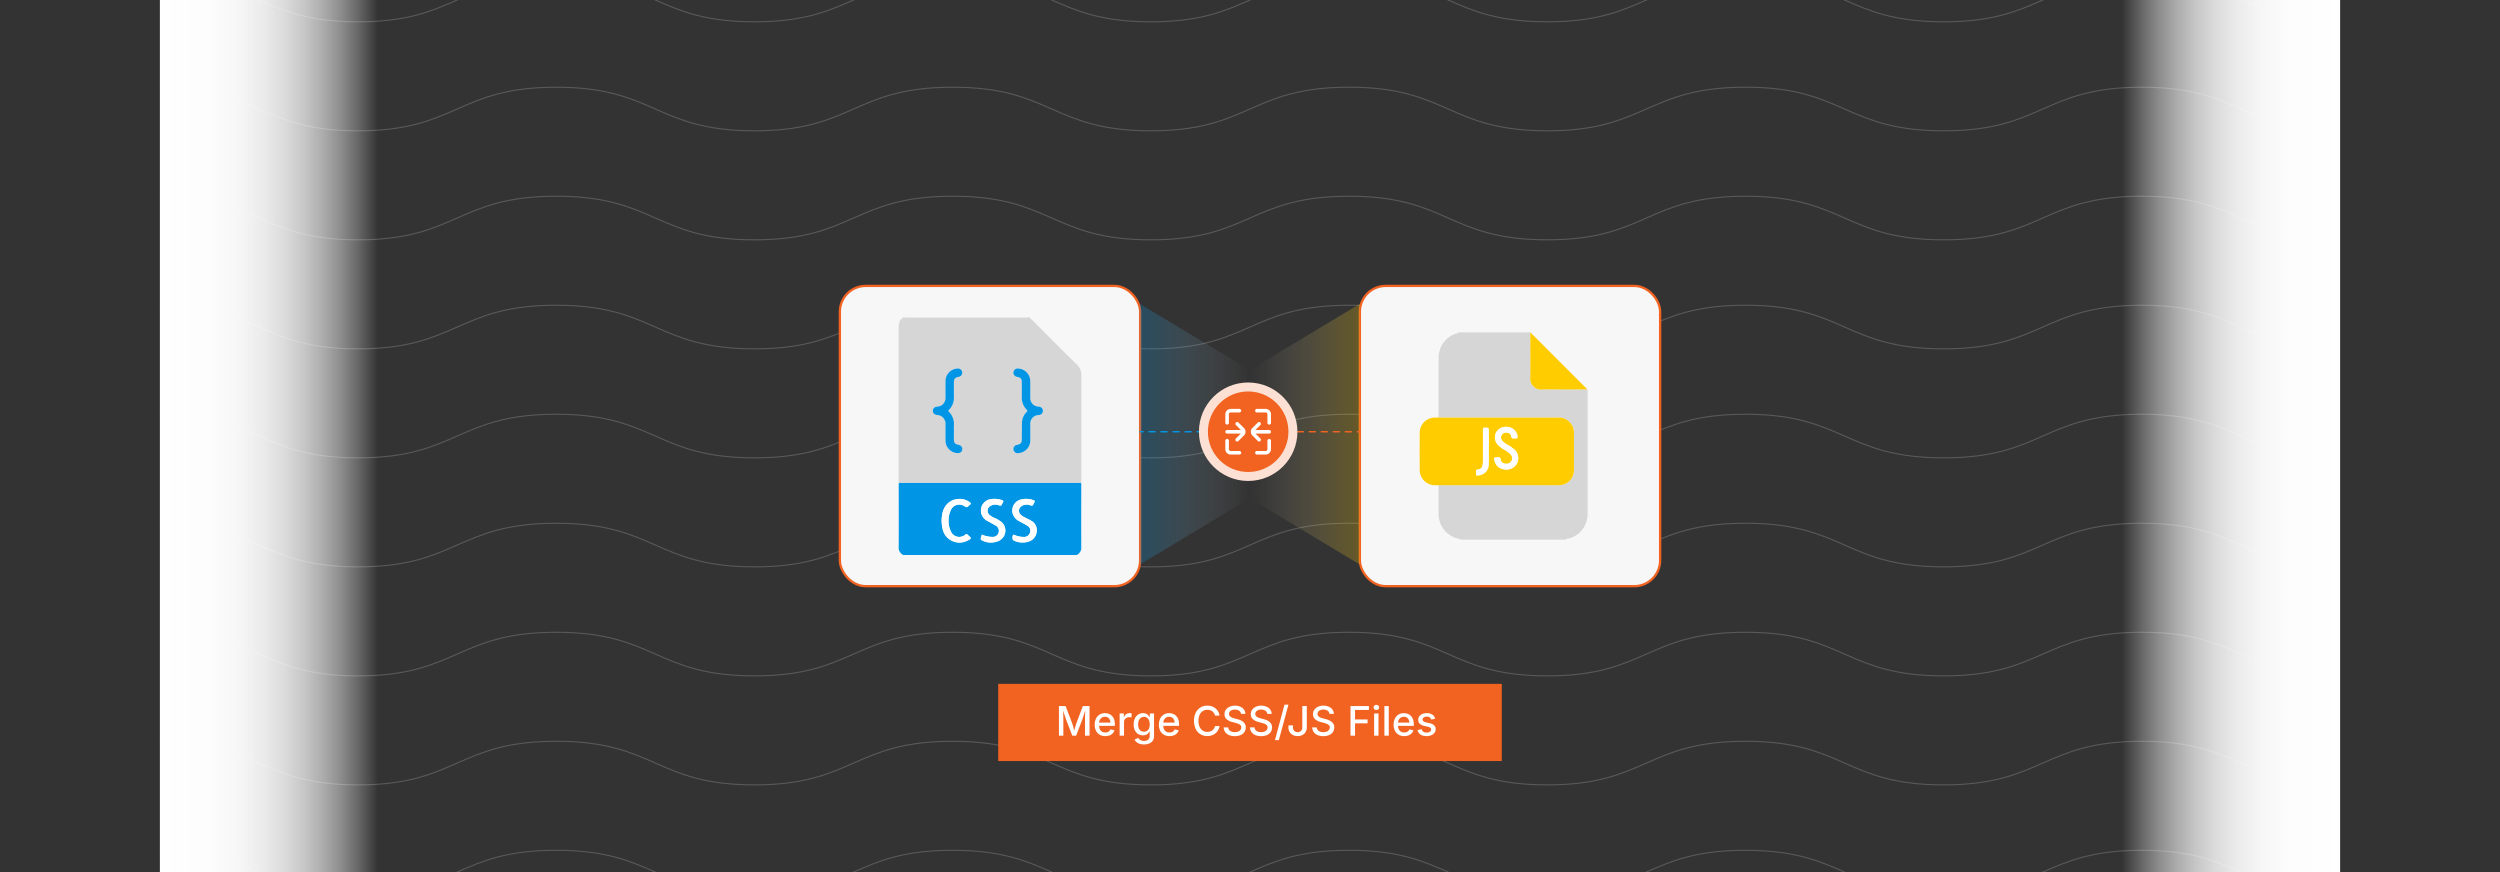
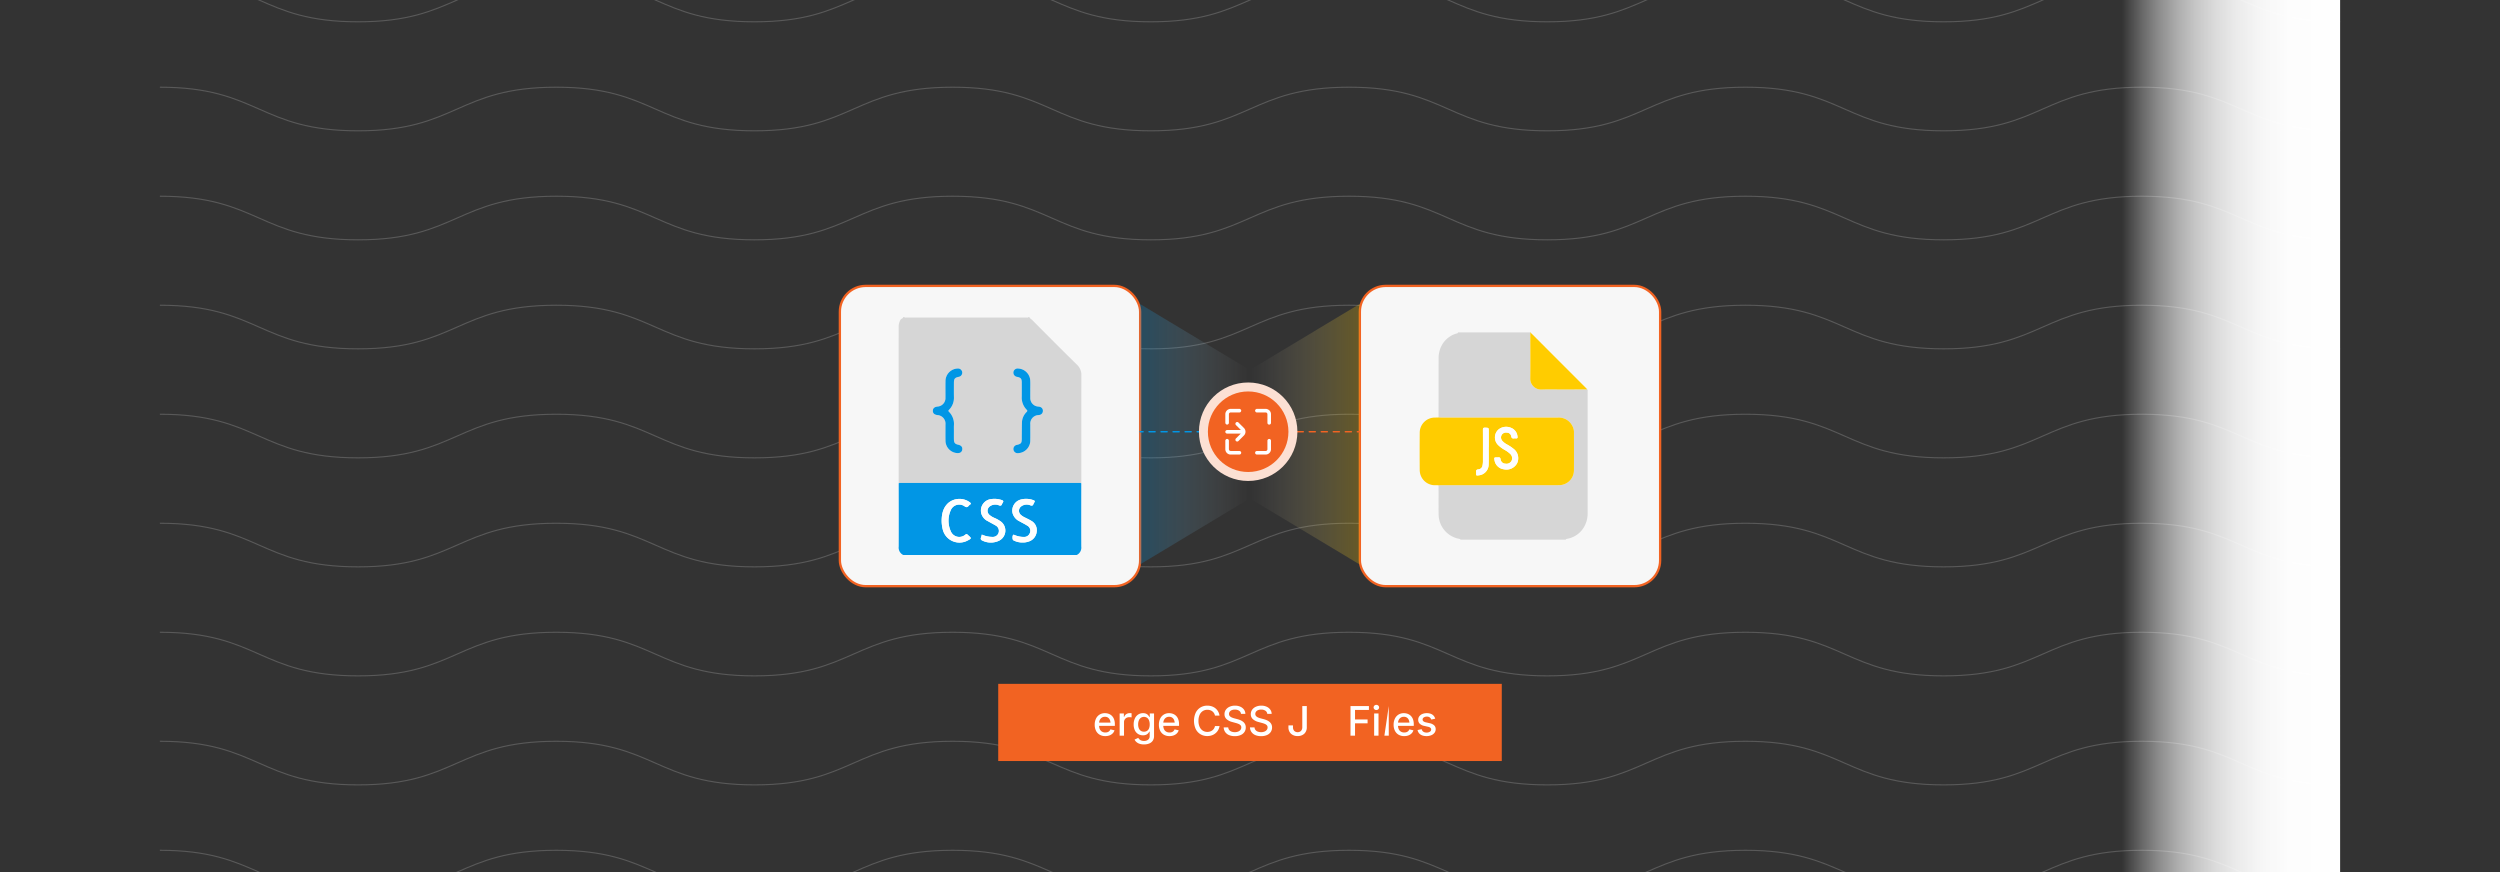
<svg xmlns="http://www.w3.org/2000/svg" xmlns:xlink="http://www.w3.org/1999/xlink" id="Layer_1" data-name="Layer 1" viewBox="0 0 860 300">
  <rect x="0" y="0" width="860" height="300" fill="#333333" stroke="none" />
  <defs>
    <linearGradient id="linear-gradient" x1="-336.404" y1="157.279" x2="-261.404" y2="157.279" gradientTransform="translate(1066.404 -7.279)" gradientUnits="userSpaceOnUse">
      <stop offset="0" stop-color="#fff" />
      <stop offset="0.226" stop-color="#fff" stop-opacity="0.99" />
      <stop offset="0.362" stop-color="#fff" stop-opacity="0.957" />
      <stop offset="0.474" stop-color="#fff" stop-opacity="0.901" />
      <stop offset="0.574" stop-color="#fff" stop-opacity="0.821" />
      <stop offset="0.665" stop-color="#fff" stop-opacity="0.718" />
      <stop offset="0.75" stop-color="#fff" stop-opacity="0.59" />
      <stop offset="0.83" stop-color="#fff" stop-opacity="0.439" />
      <stop offset="0.906" stop-color="#fff" stop-opacity="0.264" />
      <stop offset="0.977" stop-color="#fff" stop-opacity="0.071" />
      <stop offset="1" stop-color="#fff" stop-opacity="0" />
    </linearGradient>
    <linearGradient id="linear-gradient-2" x1="55" y1="150" x2="130" y2="150" gradientTransform="matrix(1, 0, 0, 1, 0, 0)" xlink:href="#linear-gradient" />
    <linearGradient id="linear-gradient-3" x1="392.071" y1="149.369" x2="429.369" y2="149.369" gradientUnits="userSpaceOnUse">
      <stop offset="0" stop-color="#0196e5" />
      <stop offset="1" stop-color="#fff" stop-opacity="0" />
    </linearGradient>
    <linearGradient id="linear-gradient-4" x1="392.206" y1="149.369" x2="429.504" y2="149.369" gradientTransform="translate(860 298.738) rotate(180)" gradientUnits="userSpaceOnUse">
      <stop offset="0" stop-color="#fc0" />
      <stop offset="1" stop-color="#fff" stop-opacity="0" />
    </linearGradient>
  </defs>
  <g opacity="0.25">
    <path d="M55-7.5c34.088,0,34.088,15,68.177,15,34.09,0,34.09-15,68.18-15s34.091,15,68.181,15,34.09-15,68.179-15,34.091,15,68.182,15,34.091-15,68.181-15,34.089,15,68.179,15c34.091,0,34.091-15,68.182-15s34.092,15,68.184,15c34.094,0,34.094-15,68.187-15S770.907,7.5,805,7.5" fill="none" stroke="#ccc" stroke-miterlimit="10" stroke-width="0.375" />
  </g>
  <g opacity="0.25">
    <path d="M55,30c34.088,0,34.088,15,68.177,15,34.09,0,34.09-15,68.18-15s34.091,15,68.181,15,34.09-15,68.179-15S361.809,45,395.9,45s34.091-15,68.181-15S498.171,45,532.26,45c34.091,0,34.091-15,68.182-15s34.092,15,68.184,15c34.094,0,34.094-15,68.187-15S770.907,45,805,45" fill="none" stroke="#ccc" stroke-miterlimit="10" stroke-width="0.375" />
  </g>
  <g opacity="0.25">
    <path d="M55,67.5c34.088,0,34.088,15,68.177,15,34.09,0,34.09-15,68.18-15s34.091,15,68.181,15,34.09-15,68.179-15,34.091,15,68.182,15,34.091-15,68.181-15,34.089,15,68.179,15c34.091,0,34.091-15,68.182-15s34.092,15,68.184,15c34.094,0,34.094-15,68.187-15s34.094,15,68.187,15" fill="none" stroke="#ccc" stroke-miterlimit="10" stroke-width="0.375" />
  </g>
  <g opacity="0.25">
    <path d="M55,105c34.088,0,34.088,15,68.177,15,34.09,0,34.09-15,68.18-15s34.091,15,68.181,15,34.09-15,68.179-15,34.091,15,68.182,15,34.091-15,68.181-15,34.089,15,68.179,15c34.091,0,34.091-15,68.182-15s34.092,15,68.184,15c34.094,0,34.094-15,68.187-15S770.907,120,805,120" fill="none" stroke="#ccc" stroke-miterlimit="10" stroke-width="0.375" />
  </g>
  <g opacity="0.25">
    <path d="M55,142.5c34.088,0,34.088,15,68.177,15,34.09,0,34.09-15,68.18-15s34.091,15,68.181,15,34.09-15,68.179-15,34.091,15,68.182,15,34.091-15,68.181-15,34.089,15,68.179,15c34.091,0,34.091-15,68.182-15s34.092,15,68.184,15c34.094,0,34.094-15,68.187-15s34.094,15,68.187,15" fill="none" stroke="#ccc" stroke-miterlimit="10" stroke-width="0.375" />
  </g>
  <g opacity="0.25">
    <path d="M55,180c34.088,0,34.088,15,68.177,15,34.09,0,34.09-15,68.18-15s34.091,15,68.181,15,34.09-15,68.179-15,34.091,15,68.182,15,34.091-15,68.181-15,34.089,15,68.179,15c34.091,0,34.091-15,68.182-15s34.092,15,68.184,15c34.094,0,34.094-15,68.187-15S770.907,195,805,195" fill="none" stroke="#ccc" stroke-miterlimit="10" stroke-width="0.375" />
  </g>
  <g opacity="0.25">
    <path d="M55,217.5c34.088,0,34.088,15,68.177,15,34.09,0,34.09-15,68.18-15s34.091,15,68.181,15,34.09-15,68.179-15,34.091,15,68.182,15,34.091-15,68.181-15,34.089,15,68.179,15c34.091,0,34.091-15,68.182-15s34.092,15,68.184,15c34.094,0,34.094-15,68.187-15s34.094,15,68.187,15" fill="none" stroke="#ccc" stroke-miterlimit="10" stroke-width="0.375" />
  </g>
  <g opacity="0.25">
    <path d="M55,255c34.088,0,34.088,15,68.177,15,34.09,0,34.09-15,68.18-15s34.091,15,68.181,15,34.09-15,68.179-15,34.091,15,68.182,15,34.091-15,68.181-15,34.089,15,68.179,15c34.091,0,34.091-15,68.182-15s34.092,15,68.184,15c34.094,0,34.094-15,68.187-15S770.907,270,805,270" fill="none" stroke="#ccc" stroke-miterlimit="10" stroke-width="0.375" />
  </g>
  <g opacity="0.25">
    <path d="M55,292.5c34.088,0,34.088,15,68.177,15,34.09,0,34.09-15,68.18-15s34.091,15,68.181,15,34.09-15,68.179-15,34.091,15,68.182,15,34.091-15,68.181-15,34.089,15,68.179,15c34.091,0,34.091-15,68.182-15s34.092,15,68.184,15c34.094,0,34.094-15,68.187-15s34.094,15,68.187,15" fill="none" stroke="#ccc" stroke-miterlimit="10" stroke-width="0.375" />
  </g>
  <rect x="730" width="75" height="300" transform="translate(1535 300) rotate(180)" fill="url(#linear-gradient)" />
-   <rect x="55" width="75" height="300" fill="url(#linear-gradient-2)" />
  <rect x="288.915" y="98.355" width="103.291" height="103.291" rx="8.88" fill="#f7f7f7" stroke="#f26322" stroke-miterlimit="10" stroke-width="0.797" />
  <path d="M310.725,109.081h.319c.239.249.549.156.83.156q20.548.006,41.096,0c.281,0,.591.093.83-.156h.319c.141.47.599.648.908.958,5.135,5.159,10.251,10.336,15.458,15.421a4.786,4.786,0,0,1,1.505,3.724q-.018,18.01-.008,36.021c0,.345-.017.69-.026,1.035a1.993,1.993,0,0,0-.941-.1q-30.456-.003-60.912,0a1.983,1.983,0,0,0-.941.101c-.009-.372-.026-.744-.026-1.115q-.002-17.824-.001-35.649c0-5.609-.009-11.218.009-16.828a4.787,4.787,0,0,1,.636-2.666C310.032,109.585,310.624,109.598,310.725,109.081Zm43.699,24.981h-.005c0-.984.032-1.969-.006-2.951a4.36,4.36,0,0,0-4.144-4.335,1.452,1.452,0,0,0-1.656,1.253,1.473,1.473,0,0,0,1.308,1.615c1.25.265,1.558.622,1.567,1.889.012,1.622.009,3.244.002,4.865a5.962,5.962,0,0,0,1.7,4.566c.325.314.219.501-.043.768a5.242,5.242,0,0,0-1.594,3.629c-.043,1.86-.046,3.72-.061,5.58-.012,1.456-.229,1.74-1.625,2.088a1.431,1.431,0,0,0-1.236,1.651,1.447,1.447,0,0,0,1.694,1.194,4.351,4.351,0,0,0,4.094-4.465c.03-1.807,0-3.616.009-5.424a2.92,2.92,0,0,1,2.761-3.194,4.047,4.047,0,0,0,.473-.07,1.366,1.366,0,0,0,1.092-1.305,1.345,1.345,0,0,0-.923-1.427,2.483,2.483,0,0,0-.621-.126,2.913,2.913,0,0,1-2.782-3.091C354.415,135.87,354.424,134.966,354.424,134.062Zm-26.28,14.232c0-.638-.021-1.277.004-1.913a5.936,5.936,0,0,0-1.701-4.719c-.301-.295-.192-.474.045-.712a5.85,5.85,0,0,0,1.657-4.418c-.024-1.621-.008-3.243-.004-4.864.004-1.352.321-1.745,1.613-2.025a1.443,1.443,0,0,0-.318-2.868,4.334,4.334,0,0,0-4.188,4.362c-.038,1.886.003,3.774-.014,5.661a2.917,2.917,0,0,1-2.731,3.063c-1.065.128-1.58.585-1.603,1.422-.024.858.452,1.331,1.509,1.5a2.972,2.972,0,0,1,2.829,3.306c.004,1.807-.024,3.615.009,5.422a4.308,4.308,0,0,0,3.943,4.347c1.017.097,1.669-.303,1.813-1.112.164-.925-.31-1.525-1.389-1.76-1.072-.233-1.444-.654-1.468-1.74C328.127,150.261,328.145,149.277,328.144,148.294Z" fill="#d6d6d6" />
  <path d="M309.161,166.239a1.983,1.983,0,0,1,.941-.101q30.456-.003,60.912,0a1.993,1.993,0,0,1,.941.1c-.007,7.253-.034,14.507-.002,21.76a2.807,2.807,0,0,1-1.562,2.92H310.725a2.807,2.807,0,0,1-1.562-2.92C309.194,180.746,309.167,173.493,309.161,166.239Zm42.613,20.377a5.652,5.652,0,0,0,1.962-.287,3.951,3.951,0,0,0,2.881-3.373,3.675,3.675,0,0,0-1.908-3.822c-.7-.426-1.452-.77-2.186-1.139a5.42,5.42,0,0,1-1.33-.864,1.856,1.856,0,0,1,.075-2.911,3.166,3.166,0,0,1,3.174-.387c.622.208.852.09,1.064-.428a2.714,2.714,0,0,1,.289-.566c.327-.452.09-.645-.324-.781a7.08,7.08,0,0,0-4.38-.194,3.93,3.93,0,0,0-2.743,4.742,4.421,4.421,0,0,0,2.393,2.734c.846.496,1.743.91,2.567,1.44a1.998,1.998,0,0,1,.993,2.513,2.081,2.081,0,0,1-2.163,1.416,7.958,7.958,0,0,1-3.021-.613c-.168-.062-.374-.187-.51-.138-.378.135-.399,1.654-.038,1.879A6.381,6.381,0,0,0,351.774,186.616ZM337.737,183.89a5.511,5.511,0,0,1-.244.95c-.283.619-.005.946.532,1.161a6.549,6.549,0,0,0,5.696-.022,3.897,3.897,0,0,0,.701-6.477,10.925,10.925,0,0,0-2.345-1.337,6.456,6.456,0,0,1-1.691-1.033,1.865,1.865,0,0,1,.137-2.962,3.189,3.189,0,0,1,3.112-.339c.619.211.856.1,1.062-.428a2.253,2.253,0,0,1,.255-.494c.362-.503.131-.739-.365-.894a7.738,7.738,0,0,0-3.538-.338,3.973,3.973,0,0,0-3.529,4.778,4.171,4.171,0,0,0,2.351,2.845c.843.501,1.73.93,2.57,1.435a2.095,2.095,0,0,1,1.145,1.542,2.062,2.062,0,0,1-2.107,2.424A9.107,9.107,0,0,1,337.737,183.89Zm-13.808-4.772a12.374,12.374,0,0,0,.35,2.915,5.919,5.919,0,0,0,8.578,3.908c1.402-.733,1.405-.757.223-1.8a1.678,1.678,0,0,1-.177-.16c-.27-.317-.489-.318-.849-.043a3.159,3.159,0,0,1-5.024-1.28,8.775,8.775,0,0,1-.009-7.052,3.164,3.164,0,0,1,4.706-1.501c.689.51,1.051.445,1.521-.128a1.853,1.853,0,0,1,.416-.369c.477-.311.32-.521-.049-.815a6.006,6.006,0,0,0-7.313.147C324.423,174.58,323.959,176.767,323.929,179.118Z" fill="#0196e5" />
  <path d="M354.424,134.062c0,.904-.009,1.808.002,2.712a2.913,2.913,0,0,0,2.782,3.091,2.483,2.483,0,0,1,.621.126,1.345,1.345,0,0,1,.923,1.427,1.366,1.366,0,0,1-1.092,1.305,4.047,4.047,0,0,1-.473.07,2.92,2.92,0,0,0-2.761,3.194c-.009,1.808.021,3.616-.009,5.424a4.351,4.351,0,0,1-4.094,4.465,1.447,1.447,0,0,1-1.694-1.194,1.431,1.431,0,0,1,1.236-1.651c1.397-.348,1.614-.632,1.625-2.088.015-1.86.018-3.721.061-5.58a5.242,5.242,0,0,1,1.594-3.629c.262-.268.368-.455.043-.768a5.962,5.962,0,0,1-1.7-4.566c.007-1.622.01-3.244-.002-4.865-.009-1.267-.318-1.624-1.567-1.889a1.473,1.473,0,0,1-1.308-1.615,1.452,1.452,0,0,1,1.656-1.253,4.36,4.36,0,0,1,4.144,4.335c.039.982.006,1.967.006,2.951Z" fill="#0196e5" />
  <path d="M328.144,148.294c0,.983-.017,1.967.005,2.95.024,1.086.396,1.507,1.468,1.74,1.079.235,1.553.835,1.389,1.76-.144.809-.795,1.209-1.813,1.112a4.308,4.308,0,0,1-3.943-4.347c-.033-1.807-.004-3.615-.009-5.422a2.972,2.972,0,0,0-2.829-3.306c-1.057-.169-1.533-.642-1.509-1.5.023-.837.538-1.294,1.603-1.422a2.917,2.917,0,0,0,2.731-3.063c.017-1.887-.024-3.775.014-5.661a4.334,4.334,0,0,1,4.188-4.362,1.443,1.443,0,0,1,.318,2.868c-1.293.28-1.61.673-1.613,2.025-.004,1.621-.02,3.243.004,4.864a5.85,5.85,0,0,1-1.657,4.418c-.236.238-.346.417-.045.712a5.936,5.936,0,0,1,1.701,4.719C328.123,147.017,328.144,147.656,328.144,148.294Z" fill="#0196e5" />
  <path d="M351.774,186.616a6.381,6.381,0,0,1-3.206-.78c-.361-.225-.34-1.745.038-1.879.137-.049.342.077.51.138a7.958,7.958,0,0,0,3.021.613,2.081,2.081,0,0,0,2.163-1.416,1.998,1.998,0,0,0-.993-2.513c-.824-.529-1.72-.944-2.567-1.44a4.421,4.421,0,0,1-2.393-2.734,3.93,3.93,0,0,1,2.743-4.742,7.08,7.08,0,0,1,4.38.194c.415.137.651.329.324.781a2.714,2.714,0,0,0-.289.566c-.212.517-.442.636-1.064.428a3.166,3.166,0,0,0-3.174.387,1.856,1.856,0,0,0-.075,2.911,5.42,5.42,0,0,0,1.33.864c.734.369,1.486.713,2.186,1.139a3.675,3.675,0,0,1,1.908,3.822,3.951,3.951,0,0,1-2.881,3.373A5.652,5.652,0,0,1,351.774,186.616Z" fill="#fefefe" />
  <path d="M337.737,183.89a9.107,9.107,0,0,0,3.74.813,2.062,2.062,0,0,0,2.107-2.424,2.095,2.095,0,0,0-1.145-1.542c-.841-.505-1.727-.934-2.57-1.435a4.171,4.171,0,0,1-2.351-2.845,3.973,3.973,0,0,1,3.529-4.778,7.738,7.738,0,0,1,3.538.338c.496.154.727.39.365.894a2.253,2.253,0,0,0-.255.494c-.206.528-.443.639-1.062.428a3.189,3.189,0,0,0-3.112.339,1.865,1.865,0,0,0-.137,2.962,6.456,6.456,0,0,0,1.691,1.033,10.925,10.925,0,0,1,2.345,1.337,3.897,3.897,0,0,1-.701,6.477,6.549,6.549,0,0,1-5.696.022c-.537-.215-.815-.542-.532-1.161A5.511,5.511,0,0,0,337.737,183.89Z" fill="#fefefe" />
  <path d="M323.929,179.118c.03-2.351.494-4.538,2.374-6.179a6.006,6.006,0,0,1,7.313-.147c.369.294.526.504.049.815a1.853,1.853,0,0,0-.416.369c-.47.573-.832.638-1.521.128a3.164,3.164,0,0,0-4.706,1.501,8.775,8.775,0,0,0,.009,7.052,3.159,3.159,0,0,0,5.024,1.28c.36-.275.578-.274.849.043a1.678,1.678,0,0,0,.177.16c1.182,1.043,1.179,1.067-.223,1.8a5.919,5.919,0,0,1-8.578-3.908A12.374,12.374,0,0,1,323.929,179.118Z" fill="#fefefe" />
  <rect x="467.794" y="98.355" width="103.291" height="103.291" rx="8.88" fill="#f7f7f7" stroke="#f26322" stroke-miterlimit="10" stroke-width="0.797" />
  <path d="M501.544,114.355H526.42c.004,5.229.051,10.459-.008,15.687a3.729,3.729,0,0,0,3.979,3.959c2.495-.101,4.997-.018,7.497-.023q4.06-.008,8.12-.03c.227.204.14.476.14.72q.006,21.006-.003,42.013a9.014,9.014,0,0,1-.896,3.95,8.365,8.365,0,0,1-6.268,4.736c-.18.035-.309.081-.332.279H502.378c-.028-.246-.208-.246-.4-.283a8.636,8.636,0,0,1-7.093-8.716c-.044-3.232-.013-6.466-.015-9.699.3-.013.6-.038.9-.038q16.465-.003,32.931-.002c2.571,0,5.141.024,7.711-.016a5.09,5.09,0,0,0,5.022-5.012c.035-4.4.009-8.8.01-13.2a4.452,4.452,0,0,0-.503-2.072,5.253,5.253,0,0,0-5.085-2.964q-20.043.028-40.087.007c-.3,0-.6-.025-.9-.038q.002-10.158.011-20.316a9.293,9.293,0,0,1,.406-2.858,8.467,8.467,0,0,1,5.545-5.652C501.091,114.698,501.46,114.749,501.544,114.355Z" fill="#d6d6d6" />
  <path d="M526.559,114.355c.072.264.307.396.482.571q9.223,9.235,18.453,18.463c.179.179.343.373.514.56q-4.06.015-8.12.03c-2.499.005-5.001-.078-7.497.023a3.729,3.729,0,0,1-3.979-3.959c.059-5.228.012-10.458.008-15.687Z" fill="#fc0" />
  <path d="M494.87,166.948c-.758-.098-1.53.04-2.283-.129a5.24,5.24,0,0,1-4.201-5.184q-.057-6.356.001-12.712a5.198,5.198,0,0,1,5.304-5.272c.393-.008.785-.024,1.178-.037.3.013.6.038.9.038q20.043.003,40.087-.007a5.253,5.253,0,0,1,5.085,2.964,4.452,4.452,0,0,1,.503,2.072c-.002,4.4.025,8.8-.01,13.2a5.09,5.09,0,0,1-5.022,5.012c-2.57.04-5.141.016-7.711.016q-16.465.001-32.931.002C495.47,166.91,495.17,166.935,494.87,166.948Zm26.033-16.157a4.438,4.438,0,0,1,.465.002c.585.078.762-.107.637-.729a3.505,3.505,0,0,0-2.266-2.915,4.178,4.178,0,0,0-4.207.564,3.649,3.649,0,0,0-.237,5.323,10.595,10.595,0,0,0,2.266,1.705,9.427,9.427,0,0,1,2.016,1.462,2.029,2.029,0,0,1,.371,2.371,1.971,1.971,0,0,1-2.082.93,1.684,1.684,0,0,1-1.659-1.501c-.089-.601-.357-.721-.866-.659a4.139,4.139,0,0,1-.486.003c-.86.002-.913.065-.754.905a3.725,3.725,0,0,0,3.286,3.195,4.141,4.141,0,0,0,4.476-2.061,4.023,4.023,0,0,0-.924-4.759,14.446,14.446,0,0,0-2.636-1.786,5.834,5.834,0,0,1-1.517-1.199,1.78,1.78,0,0,1-.25-1.953,1.732,1.732,0,0,1,1.827-.86,1.465,1.465,0,0,1,1.469,1.16C519.96,150.78,520.363,150.912,520.903,150.791Zm-8.791,3.033h.027v-5.416c0-1.279-.001-1.248-1.283-1.284-.58-.016-.737.156-.733.734.026,3.611.018,7.221.007,10.832a6.779,6.779,0,0,1-.134,1.377,1.567,1.567,0,0,1-1.425,1.403c-.733.053-.869.418-.782,1.027a2.022,2.022,0,0,1,.002.278c.002.833.038.864.856.748a3.768,3.768,0,0,0,3.451-3.796C512.162,157.76,512.112,155.791,512.112,153.823Z" fill="#fc0" />
  <path d="M520.903,150.791c-.54.121-.943-.011-1.072-.802a1.465,1.465,0,0,0-1.469-1.16,1.732,1.732,0,0,0-1.827.86,1.78,1.78,0,0,0,.25,1.953,5.834,5.834,0,0,0,1.517,1.199,14.446,14.446,0,0,1,2.636,1.786,4.023,4.023,0,0,1,.924,4.759,4.141,4.141,0,0,1-4.476,2.061,3.725,3.725,0,0,1-3.286-3.195c-.158-.84-.106-.903.754-.905a4.139,4.139,0,0,0,.486-.003c.508-.061.777.058.866.659a1.684,1.684,0,0,0,1.659,1.501,1.971,1.971,0,0,0,2.082-.93,2.029,2.029,0,0,0-.371-2.371,9.427,9.427,0,0,0-2.016-1.462,10.595,10.595,0,0,1-2.266-1.705,3.649,3.649,0,0,1,.237-5.323,4.178,4.178,0,0,1,4.207-.564,3.505,3.505,0,0,1,2.266,2.915c.124.622-.053.807-.637.729A4.438,4.438,0,0,0,520.903,150.791Z" fill="#fefefe" />
  <path d="M512.112,153.823c0,1.967.05,3.936-.014,5.901a3.768,3.768,0,0,1-3.451,3.796c-.818.117-.854.085-.856-.748a2.022,2.022,0,0,0-.002-.278c-.087-.609.05-.974.782-1.027a1.567,1.567,0,0,0,1.425-1.403,6.779,6.779,0,0,0,.134-1.377c.01-3.611.019-7.222-.007-10.832-.004-.578.153-.75.733-.734,1.282.036,1.283.005,1.283,1.284v5.416Z" fill="#fefefe" />
  <polygon points="429.369 171.794 392.071 194.223 392.071 104.514 429.369 126.944 429.369 171.794" opacity="0.25" fill="url(#linear-gradient-3)" />
  <polygon points="430.496 126.944 467.794 104.514 467.794 194.223 430.496 171.794 430.496 126.944" opacity="0.25" fill="url(#linear-gradient-4)" />
  <line x1="392.206" y1="148.521" x2="393.206" y2="148.521" fill="none" stroke="#0196e5" stroke-linecap="round" stroke-miterlimit="10" stroke-width="0.5" />
  <line x1="395.274" y1="148.521" x2="427.335" y2="148.521" fill="none" stroke="#0196e5" stroke-linecap="round" stroke-miterlimit="10" stroke-width="0.5" stroke-dasharray="2.068 2.068" />
  <line x1="428.369" y1="148.521" x2="429.369" y2="148.521" fill="none" stroke="#0196e5" stroke-linecap="round" stroke-miterlimit="10" stroke-width="0.5" />
  <line x1="430.778" y1="148.521" x2="431.778" y2="148.521" fill="none" stroke="#f26322" stroke-linecap="round" stroke-miterlimit="10" stroke-width="0.5" />
  <line x1="433.846" y1="148.521" x2="465.907" y2="148.521" fill="none" stroke="#f26322" stroke-linecap="round" stroke-miterlimit="10" stroke-width="0.5" stroke-dasharray="2.068 2.068" />
  <line x1="466.941" y1="148.521" x2="467.941" y2="148.521" fill="none" stroke="#f26322" stroke-linecap="round" stroke-miterlimit="10" stroke-width="0.5" />
  <circle cx="429.369" cy="148.512" r="16.936" fill="#fce0d3" />
  <circle cx="429.369" cy="148.512" r="13.854" fill="#f26322" />
  <path d="M421.513,148.42a.702.702,0,0,1,.765-.495c1.467.01,2.934.004,4.401.004h.194c-.055-.059-.09-.1-.128-.138q-.766-.762-1.534-1.523a.627.627,0,0,1-.202-.665.609.609,0,0,1,.93-.325,1.161,1.161,0,0,1,.15.131q.881.875,1.761,1.752a1.836,1.836,0,0,1,.012,2.703q-.9.91-1.807,1.814a.602.602,0,0,1-.643.177.588.588,0,0,1-.419-.465.636.636,0,0,1,.218-.605q.738-.736,1.473-1.476c.04-.04.086-.072.13-.108l-.014-.045h-.152c-1.457,0-2.913-.006-4.37.004a.702.702,0,0,1-.765-.495Z" fill="#fff" />
  <path d="M426.483,140.657a1.548,1.548,0,0,1,.31.187.565.565,0,0,1,.142.634.587.587,0,0,1-.53.402c-.106.01-.214.004-.322.004q-1.333,0-2.666,0a.619.619,0,0,0-.676.676c-.001.95,0,1.9-.001,2.85a.597.597,0,0,1-.377.595.562.562,0,0,1-.651-.12,1.549,1.549,0,0,1-.198-.32v-3.283a.626.626,0,0,0,.028-.086,1.825,1.825,0,0,1,.758-1.206,2.172,2.172,0,0,1,.841-.335Z" fill="#fff" />
  <path d="M435.596,140.657a2.13,2.13,0,0,1,.894.374,1.768,1.768,0,0,1,.726,1.408c.014.997.007,1.994.004,2.99a.613.613,0,1,1-1.224-.011c-.003-.935-.001-1.871-.001-2.807,0-.497-.233-.727-.734-.727-.956,0-1.912.001-2.868-.001a.589.589,0,0,1-.58-.376.562.562,0,0,1,.119-.652,1.546,1.546,0,0,1,.32-.198Z" fill="#fff" />
  <path d="M421.513,151.488a1.553,1.553,0,0,1,.187-.31.566.566,0,0,1,.635-.141.592.592,0,0,1,.4.516,1.462,1.462,0,0,1,.005.184q0,1.334,0,2.668c0,.501.231.734.728.734q1.419,0,2.837-.001a.635.635,0,0,1,.509.205.583.583,0,0,1,.117.629.593.593,0,0,1-.508.39,1.407,1.407,0,0,1-.184.005q-1.38,0-2.76,0a1.837,1.837,0,0,1-1.943-1.57.347.347,0,0,0-.023-.056Z" fill="#fff" />
-   <path d="M431.857,147.929h.203q2.239,0,4.478-.001a.649.649,0,0,1,.524.206.583.583,0,0,1,.116.629.593.593,0,0,1-.509.389,1.425,1.425,0,0,1-.184.005q-2.193,0-4.386,0h-.191c.055.06.087.097.122.132q.747.75,1.494,1.499a.627.627,0,0,1,.204.65.606.606,0,0,1-.947.329,1.292,1.292,0,0,1-.148-.133q-.872-.874-1.742-1.75a1.837,1.837,0,0,1,.006-2.736q.88-.877,1.761-1.752a.624.624,0,0,1,.651-.2.606.606,0,0,1,.322.949,1.45,1.45,0,0,1-.144.159q-.75.747-1.501,1.492C431.95,147.83,431.917,147.866,431.857,147.929Z" fill="#fff" />
  <path d="M433.937,156.365c-.521,0-1.042.004-1.564-.002a.608.608,0,0,1-.604-.509.599.599,0,0,1,.361-.659.928.928,0,0,1,.328-.055c.94-.004,1.88-.002,2.821-.002a.632.632,0,0,0,.715-.715q0-1.38,0-2.759a.622.622,0,0,1,.414-.632.61.61,0,0,1,.811.579c.008.378.002.756.002,1.134,0,.572.001,1.145,0,1.717a1.842,1.842,0,0,1-1.905,1.904c-.46.001-.92,0-1.38,0Z" fill="#fff" />
  <rect x="343.389" y="235.244" width="173.223" height="26.553" fill="#f26322" />
-   <path d="M364.273,253.065V242.879H366.57l2.222,5.845q.096.259.215.656.119.395.25.861t.246.916c.078.301.146.571.205.814h-.328c.059-.229.127-.491.205-.79s.16-.603.246-.912.171-.602.253-.875.155-.497.219-.67l2.188-5.845H374.8v10.185h-1.552v-5.482q0-.315.007-.752t.017-.927c.007-.325.014-.655.021-.987s.013-.652.017-.957h.116c-.091.332-.191.676-.297,1.028s-.212.694-.314,1.022-.201.628-.294.898-.172.496-.236.674l-2.085,5.482h-1.333l-2.112-5.482q-.103-.261-.236-.66t-.291-.889q-.158-.488-.321-1.019-.164-.529-.328-1.056h.137c.009.277.017.58.024.905s.014.655.02.988.014.648.021.946.01.56.01.783v5.482Z" fill="#fff" />
  <path d="M380.228,253.222a3.761,3.761,0,0,1-1.948-.485,3.23,3.23,0,0,1-1.261-1.367,4.578,4.578,0,0,1-.441-2.071,4.691,4.691,0,0,1,.434-2.071,3.334,3.334,0,0,1,1.227-1.398,3.399,3.399,0,0,1,1.859-.502,3.762,3.762,0,0,1,1.265.215,3.07,3.07,0,0,1,1.094.674,3.183,3.183,0,0,1,.769,1.186,4.88,4.88,0,0,1,.284,1.768v.533h-6.091V248.58h5.318l-.704.369a3.269,3.269,0,0,0-.219-1.241,1.848,1.848,0,0,0-.646-.837,1.809,1.809,0,0,0-1.07-.301,1.883,1.883,0,0,0-1.087.308,1.978,1.978,0,0,0-.687.81,2.552,2.552,0,0,0-.236,1.098v.766a2.965,2.965,0,0,0,.27,1.329,1.875,1.875,0,0,0,.755.82,2.239,2.239,0,0,0,1.128.277,2.298,2.298,0,0,0,.766-.12,1.552,1.552,0,0,0,.971-.96l1.415.335a2.608,2.608,0,0,1-.619,1.039,2.943,2.943,0,0,1-1.08.7A4.032,4.032,0,0,1,380.228,253.222Z" fill="#fff" />
  <path d="M385.157,253.065v-7.643h1.456v1.23h.082a1.867,1.867,0,0,1,.738-.984,2.085,2.085,0,0,1,1.196-.355c.096,0,.205.003.328.01a2.891,2.891,0,0,1,.308.031v1.435a1.784,1.784,0,0,0-.314-.055,3.972,3.972,0,0,0-.472-.027,1.977,1.977,0,0,0-.936.219,1.617,1.617,0,0,0-.649.604,1.699,1.699,0,0,0-.233.893v4.642Z" fill="#fff" />
  <path d="M393.531,256.086A4.674,4.674,0,0,1,392,255.86a3.127,3.127,0,0,1-1.07-.602,2.667,2.667,0,0,1-.639-.834l1.258-.595a2.984,2.984,0,0,0,.366.461,1.871,1.871,0,0,0,.619.414,2.512,2.512,0,0,0,.998.171,2.275,2.275,0,0,0,1.418-.414,1.522,1.522,0,0,0,.543-1.295v-1.49h-.13a3.537,3.537,0,0,1-.379.547,2.035,2.035,0,0,1-.677.509,2.554,2.554,0,0,1-1.131.216,3.147,3.147,0,0,1-1.623-.424,2.982,2.982,0,0,1-1.145-1.258,4.495,4.495,0,0,1-.424-2.051,4.769,4.769,0,0,1,.42-2.089,3.171,3.171,0,0,1,1.149-1.336,2.983,2.983,0,0,1,1.644-.465,2.448,2.448,0,0,1,1.145.233,2.103,2.103,0,0,1,.69.55,4.042,4.042,0,0,1,.379.558h.109v-1.244h1.47v7.752a2.801,2.801,0,0,1-.455,1.65,2.665,2.665,0,0,1-1.237.954A4.799,4.799,0,0,1,393.531,256.086Zm-.007-4.389a1.894,1.894,0,0,0,1.083-.298,1.818,1.818,0,0,0,.666-.861,3.609,3.609,0,0,0,.226-1.343,3.722,3.722,0,0,0-.226-1.353,2.002,2.002,0,0,0-.666-.909,1.952,1.952,0,0,0-2.191.017,2.107,2.107,0,0,0-.67.93,3.631,3.631,0,0,0-.226,1.316,3.508,3.508,0,0,0,.226,1.309,1.911,1.911,0,0,0,.673.879A1.877,1.877,0,0,0,393.524,251.697Z" fill="#fff" />
  <path d="M402.308,253.222a3.76,3.76,0,0,1-1.948-.485,3.231,3.231,0,0,1-1.261-1.367,4.579,4.579,0,0,1-.441-2.071,4.689,4.689,0,0,1,.434-2.071,3.333,3.333,0,0,1,1.227-1.398,3.4,3.4,0,0,1,1.859-.502,3.762,3.762,0,0,1,1.265.215,3.071,3.071,0,0,1,1.094.674,3.183,3.183,0,0,1,.769,1.186,4.882,4.882,0,0,1,.284,1.768v.533h-6.091V248.58h5.318l-.704.369a3.269,3.269,0,0,0-.219-1.241,1.847,1.847,0,0,0-.646-.837,1.808,1.808,0,0,0-1.07-.301,1.883,1.883,0,0,0-1.087.308,1.978,1.978,0,0,0-.687.81,2.552,2.552,0,0,0-.236,1.098v.766a2.965,2.965,0,0,0,.27,1.329,1.876,1.876,0,0,0,.755.82,2.239,2.239,0,0,0,1.128.277,2.298,2.298,0,0,0,.766-.12,1.552,1.552,0,0,0,.971-.96l1.415.335a2.608,2.608,0,0,1-.619,1.039,2.944,2.944,0,0,1-1.08.7A4.032,4.032,0,0,1,402.308,253.222Z" fill="#fff" />
  <path d="M415.317,253.201a4.484,4.484,0,0,1-2.358-.626,4.316,4.316,0,0,1-1.634-1.798,6.902,6.902,0,0,1,0-5.606,4.341,4.341,0,0,1,1.634-1.801,4.458,4.458,0,0,1,2.358-.629,4.813,4.813,0,0,1,1.514.232,4,4,0,0,1,1.265.677,3.765,3.765,0,0,1,.923,1.08,4.207,4.207,0,0,1,.496,1.442h-1.565a2.416,2.416,0,0,0-.338-.858,2.441,2.441,0,0,0-.591-.632,2.473,2.473,0,0,0-.779-.39,3.122,3.122,0,0,0-.909-.13,2.861,2.861,0,0,0-1.569.441,2.963,2.963,0,0,0-1.09,1.292,4.913,4.913,0,0,0-.397,2.082,4.833,4.833,0,0,0,.403,2.081,2.968,2.968,0,0,0,1.094,1.285,2.863,2.863,0,0,0,1.559.435,3.026,3.026,0,0,0,.906-.134,2.663,2.663,0,0,0,.779-.39,2.354,2.354,0,0,0,.595-.632,2.455,2.455,0,0,0,.338-.855h1.572a3.974,3.974,0,0,1-2.649,3.182A4.669,4.669,0,0,1,415.317,253.201Z" fill="#fff" />
  <path d="M424.771,253.235a4.988,4.988,0,0,1-1.982-.362,3.04,3.04,0,0,1-1.316-1.036,2.98,2.98,0,0,1-.523-1.603h1.565a1.574,1.574,0,0,0,.359.916,1.879,1.879,0,0,0,.81.54,3.204,3.204,0,0,0,1.08.178,3.066,3.066,0,0,0,1.152-.202,1.868,1.868,0,0,0,.796-.574,1.355,1.355,0,0,0,.294-.864,1.045,1.045,0,0,0-.256-.729,1.983,1.983,0,0,0-.69-.472,6.815,6.815,0,0,0-.988-.331l-1.19-.328a4.516,4.516,0,0,1-1.952-.991,2.225,2.225,0,0,1-.701-1.702,2.57,2.57,0,0,1,.475-1.542,3.132,3.132,0,0,1,1.292-1.025,4.471,4.471,0,0,1,1.842-.365,4.381,4.381,0,0,1,1.842.365,3.081,3.081,0,0,1,1.251,1.002,2.542,2.542,0,0,1,.475,1.449H426.89a1.423,1.423,0,0,0-.646-1.08,2.524,2.524,0,0,0-1.439-.383,2.737,2.737,0,0,0-1.07.191,1.634,1.634,0,0,0-.704.529,1.263,1.263,0,0,0-.25.77,1.058,1.058,0,0,0,.297.782,2.169,2.169,0,0,0,.725.472,6.659,6.659,0,0,0,.817.277l.991.26a7.849,7.849,0,0,1,1.002.331,4.165,4.165,0,0,1,.954.54,2.604,2.604,0,0,1,.708.82,2.405,2.405,0,0,1,.27,1.18,2.738,2.738,0,0,1-.444,1.538,2.966,2.966,0,0,1-1.289,1.062A4.877,4.877,0,0,1,424.771,253.235Z" fill="#fff" />
  <path d="M433.815,253.235a4.986,4.986,0,0,1-1.982-.362,3.042,3.042,0,0,1-1.316-1.036,2.98,2.98,0,0,1-.523-1.603H431.56a1.572,1.572,0,0,0,.358.916,1.88,1.88,0,0,0,.81.54,3.2,3.2,0,0,0,1.08.178,3.066,3.066,0,0,0,1.151-.202,1.873,1.873,0,0,0,.797-.574,1.358,1.358,0,0,0,.294-.864,1.045,1.045,0,0,0-.257-.729,1.977,1.977,0,0,0-.69-.472,6.779,6.779,0,0,0-.987-.331l-1.189-.328a4.522,4.522,0,0,1-1.952-.991,2.225,2.225,0,0,1-.701-1.702,2.57,2.57,0,0,1,.475-1.542,3.139,3.139,0,0,1,1.292-1.025,4.475,4.475,0,0,1,1.843-.365,4.378,4.378,0,0,1,1.842.365,3.076,3.076,0,0,1,1.251,1.002,2.538,2.538,0,0,1,.475,1.449h-1.518a1.424,1.424,0,0,0-.646-1.08,2.523,2.523,0,0,0-1.438-.383,2.741,2.741,0,0,0-1.07.191,1.64,1.64,0,0,0-.704.529,1.266,1.266,0,0,0-.249.77,1.057,1.057,0,0,0,.297.782,2.175,2.175,0,0,0,.725.472,6.692,6.692,0,0,0,.817.277l.991.26a7.832,7.832,0,0,1,1.001.331,4.166,4.166,0,0,1,.954.54,2.603,2.603,0,0,1,.707.82,2.4,2.4,0,0,1,.271,1.18,2.742,2.742,0,0,1-.444,1.538,2.967,2.967,0,0,1-1.289,1.062A4.875,4.875,0,0,1,433.815,253.235Z" fill="#fff" />
-   <path d="M443.215,242.4l-3.281,12.195h-1.347l3.281-12.195Z" fill="#fff" />
  <path d="M446.387,253.201a3.246,3.246,0,0,1-2.294-.807,2.966,2.966,0,0,1-.871-2.29v-.567h1.565v.574a1.821,1.821,0,0,0,.438,1.319,1.722,1.722,0,0,0,2.324,0,1.826,1.826,0,0,0,.438-1.319V242.879h1.552v7.219a2.994,2.994,0,0,1-.861,2.297A3.218,3.218,0,0,1,446.387,253.201Z" fill="#fff" />
-   <path d="M455.212,253.235a4.986,4.986,0,0,1-1.982-.362,3.044,3.044,0,0,1-1.316-1.036,2.981,2.981,0,0,1-.522-1.603h1.565a1.572,1.572,0,0,0,.358.916,1.88,1.88,0,0,0,.81.54,3.2,3.2,0,0,0,1.08.178,3.065,3.065,0,0,0,1.151-.202,1.873,1.873,0,0,0,.797-.574,1.358,1.358,0,0,0,.294-.864,1.045,1.045,0,0,0-.257-.729,1.978,1.978,0,0,0-.69-.472,6.787,6.787,0,0,0-.987-.331l-1.19-.328a4.522,4.522,0,0,1-1.952-.991,2.227,2.227,0,0,1-.7-1.702,2.573,2.573,0,0,1,.475-1.542,3.139,3.139,0,0,1,1.292-1.025,4.475,4.475,0,0,1,1.843-.365,4.378,4.378,0,0,1,1.842.365,3.081,3.081,0,0,1,1.251,1.002,2.537,2.537,0,0,1,.476,1.449h-1.518a1.424,1.424,0,0,0-.646-1.08,2.523,2.523,0,0,0-1.438-.383,2.741,2.741,0,0,0-1.07.191,1.639,1.639,0,0,0-.704.529,1.266,1.266,0,0,0-.249.77,1.057,1.057,0,0,0,.297.782,2.176,2.176,0,0,0,.725.472,6.699,6.699,0,0,0,.817.277l.991.26a7.832,7.832,0,0,1,1.001.331,4.14,4.14,0,0,1,.953.54,2.59,2.59,0,0,1,.707.82,2.389,2.389,0,0,1,.272,1.18,2.735,2.735,0,0,1-.445,1.538,2.958,2.958,0,0,1-1.288,1.062A4.875,4.875,0,0,1,455.212,253.235Z" fill="#fff" />
  <path d="M464.57,253.065V242.879h6.337v1.34h-4.778v3.274h4.32v1.333h-4.32v4.238Z" fill="#fff" />
  <path d="M473.463,244.253a.934.934,0,0,1-.667-.264.857.857,0,0,1,0-1.261.99.99,0,0,1,1.337,0,.853.853,0,0,1,0,1.265A.952.952,0,0,1,473.463,244.253Zm-.759,8.812v-7.643h1.504v7.643Z" fill="#fff" />
-   <path d="M477.735,242.879v10.185h-1.504V242.879Z" fill="#fff" />
+   <path d="M477.735,242.879v10.185h-1.504Z" fill="#fff" />
  <path d="M483.054,253.222a3.76,3.76,0,0,1-1.948-.485,3.223,3.223,0,0,1-1.261-1.367,4.566,4.566,0,0,1-.441-2.071,4.698,4.698,0,0,1,.434-2.071,3.341,3.341,0,0,1,1.228-1.398,3.398,3.398,0,0,1,1.859-.502,3.76,3.76,0,0,1,1.265.215,3.07,3.07,0,0,1,1.094.674,3.196,3.196,0,0,1,.77,1.186,4.894,4.894,0,0,1,.283,1.768v.533h-6.091V248.58h5.318l-.704.369a3.277,3.277,0,0,0-.219-1.241,1.842,1.842,0,0,0-.646-.837,1.805,1.805,0,0,0-1.069-.301,1.883,1.883,0,0,0-1.087.308,1.987,1.987,0,0,0-.688.81,2.566,2.566,0,0,0-.235,1.098v.766a2.958,2.958,0,0,0,.27,1.329,1.875,1.875,0,0,0,.755.82,2.236,2.236,0,0,0,1.128.277,2.298,2.298,0,0,0,.766-.12,1.549,1.549,0,0,0,.971-.96l1.415.335a2.614,2.614,0,0,1-.618,1.039,2.956,2.956,0,0,1-1.08.7A4.038,4.038,0,0,1,483.054,253.222Z" fill="#fff" />
  <path d="M490.725,253.222a4.236,4.236,0,0,1-1.474-.239,2.584,2.584,0,0,1-1.059-.708,2.402,2.402,0,0,1-.551-1.145l1.415-.294a1.456,1.456,0,0,0,.588.882,1.932,1.932,0,0,0,1.094.287,1.964,1.964,0,0,0,1.155-.305.878.878,0,0,0,.431-.728.787.787,0,0,0-.263-.608,1.727,1.727,0,0,0-.81-.355l-1.285-.294a3.163,3.163,0,0,1-1.586-.766,1.836,1.836,0,0,1-.519-1.347,1.946,1.946,0,0,1,.383-1.196,2.496,2.496,0,0,1,1.046-.797,3.877,3.877,0,0,1,1.531-.283,3.735,3.735,0,0,1,1.415.239,2.415,2.415,0,0,1,.953.67,2.577,2.577,0,0,1,.523.998l-1.347.294a1.652,1.652,0,0,0-.499-.708,1.55,1.55,0,0,0-1.032-.304,1.817,1.817,0,0,0-1.039.28.831.831,0,0,0-.417.711.77.77,0,0,0,.277.618,2.157,2.157,0,0,0,.905.38l1.23.273a3.171,3.171,0,0,1,1.572.752,1.777,1.777,0,0,1,.513,1.312,2.002,2.002,0,0,1-.4,1.233,2.625,2.625,0,0,1-1.107.841A4.124,4.124,0,0,1,490.725,253.222Z" fill="#fff" />
</svg>